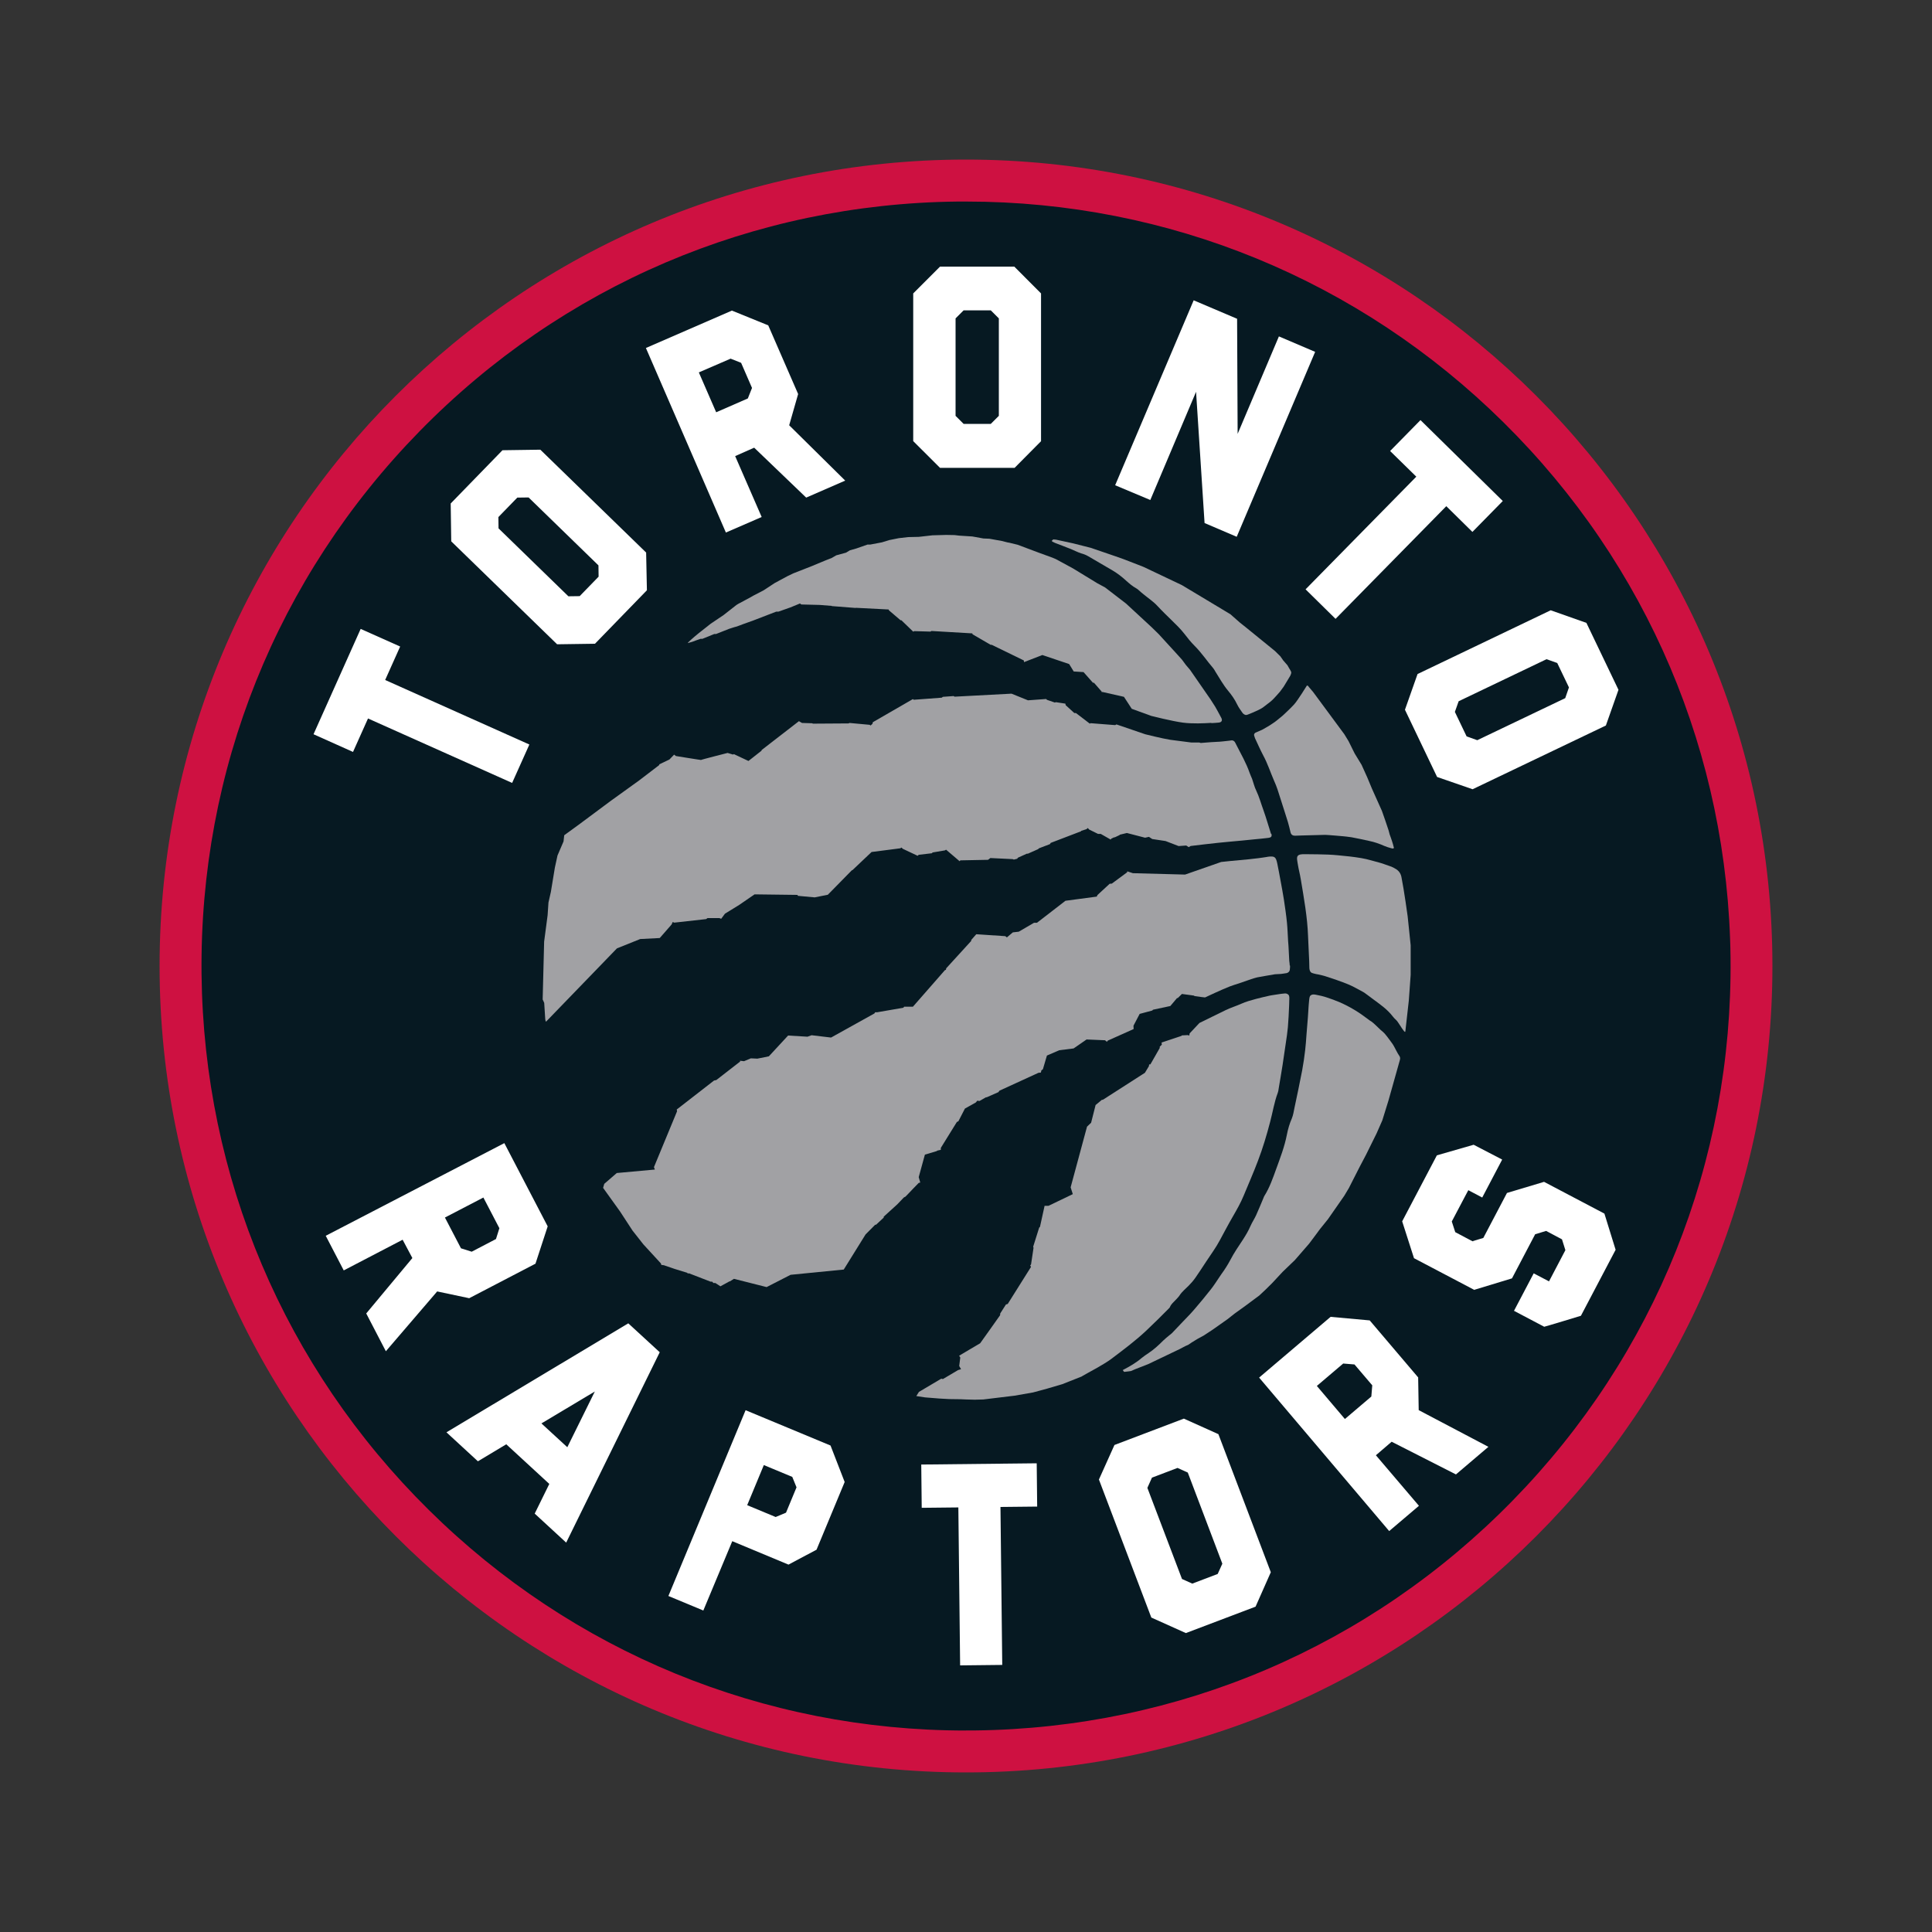
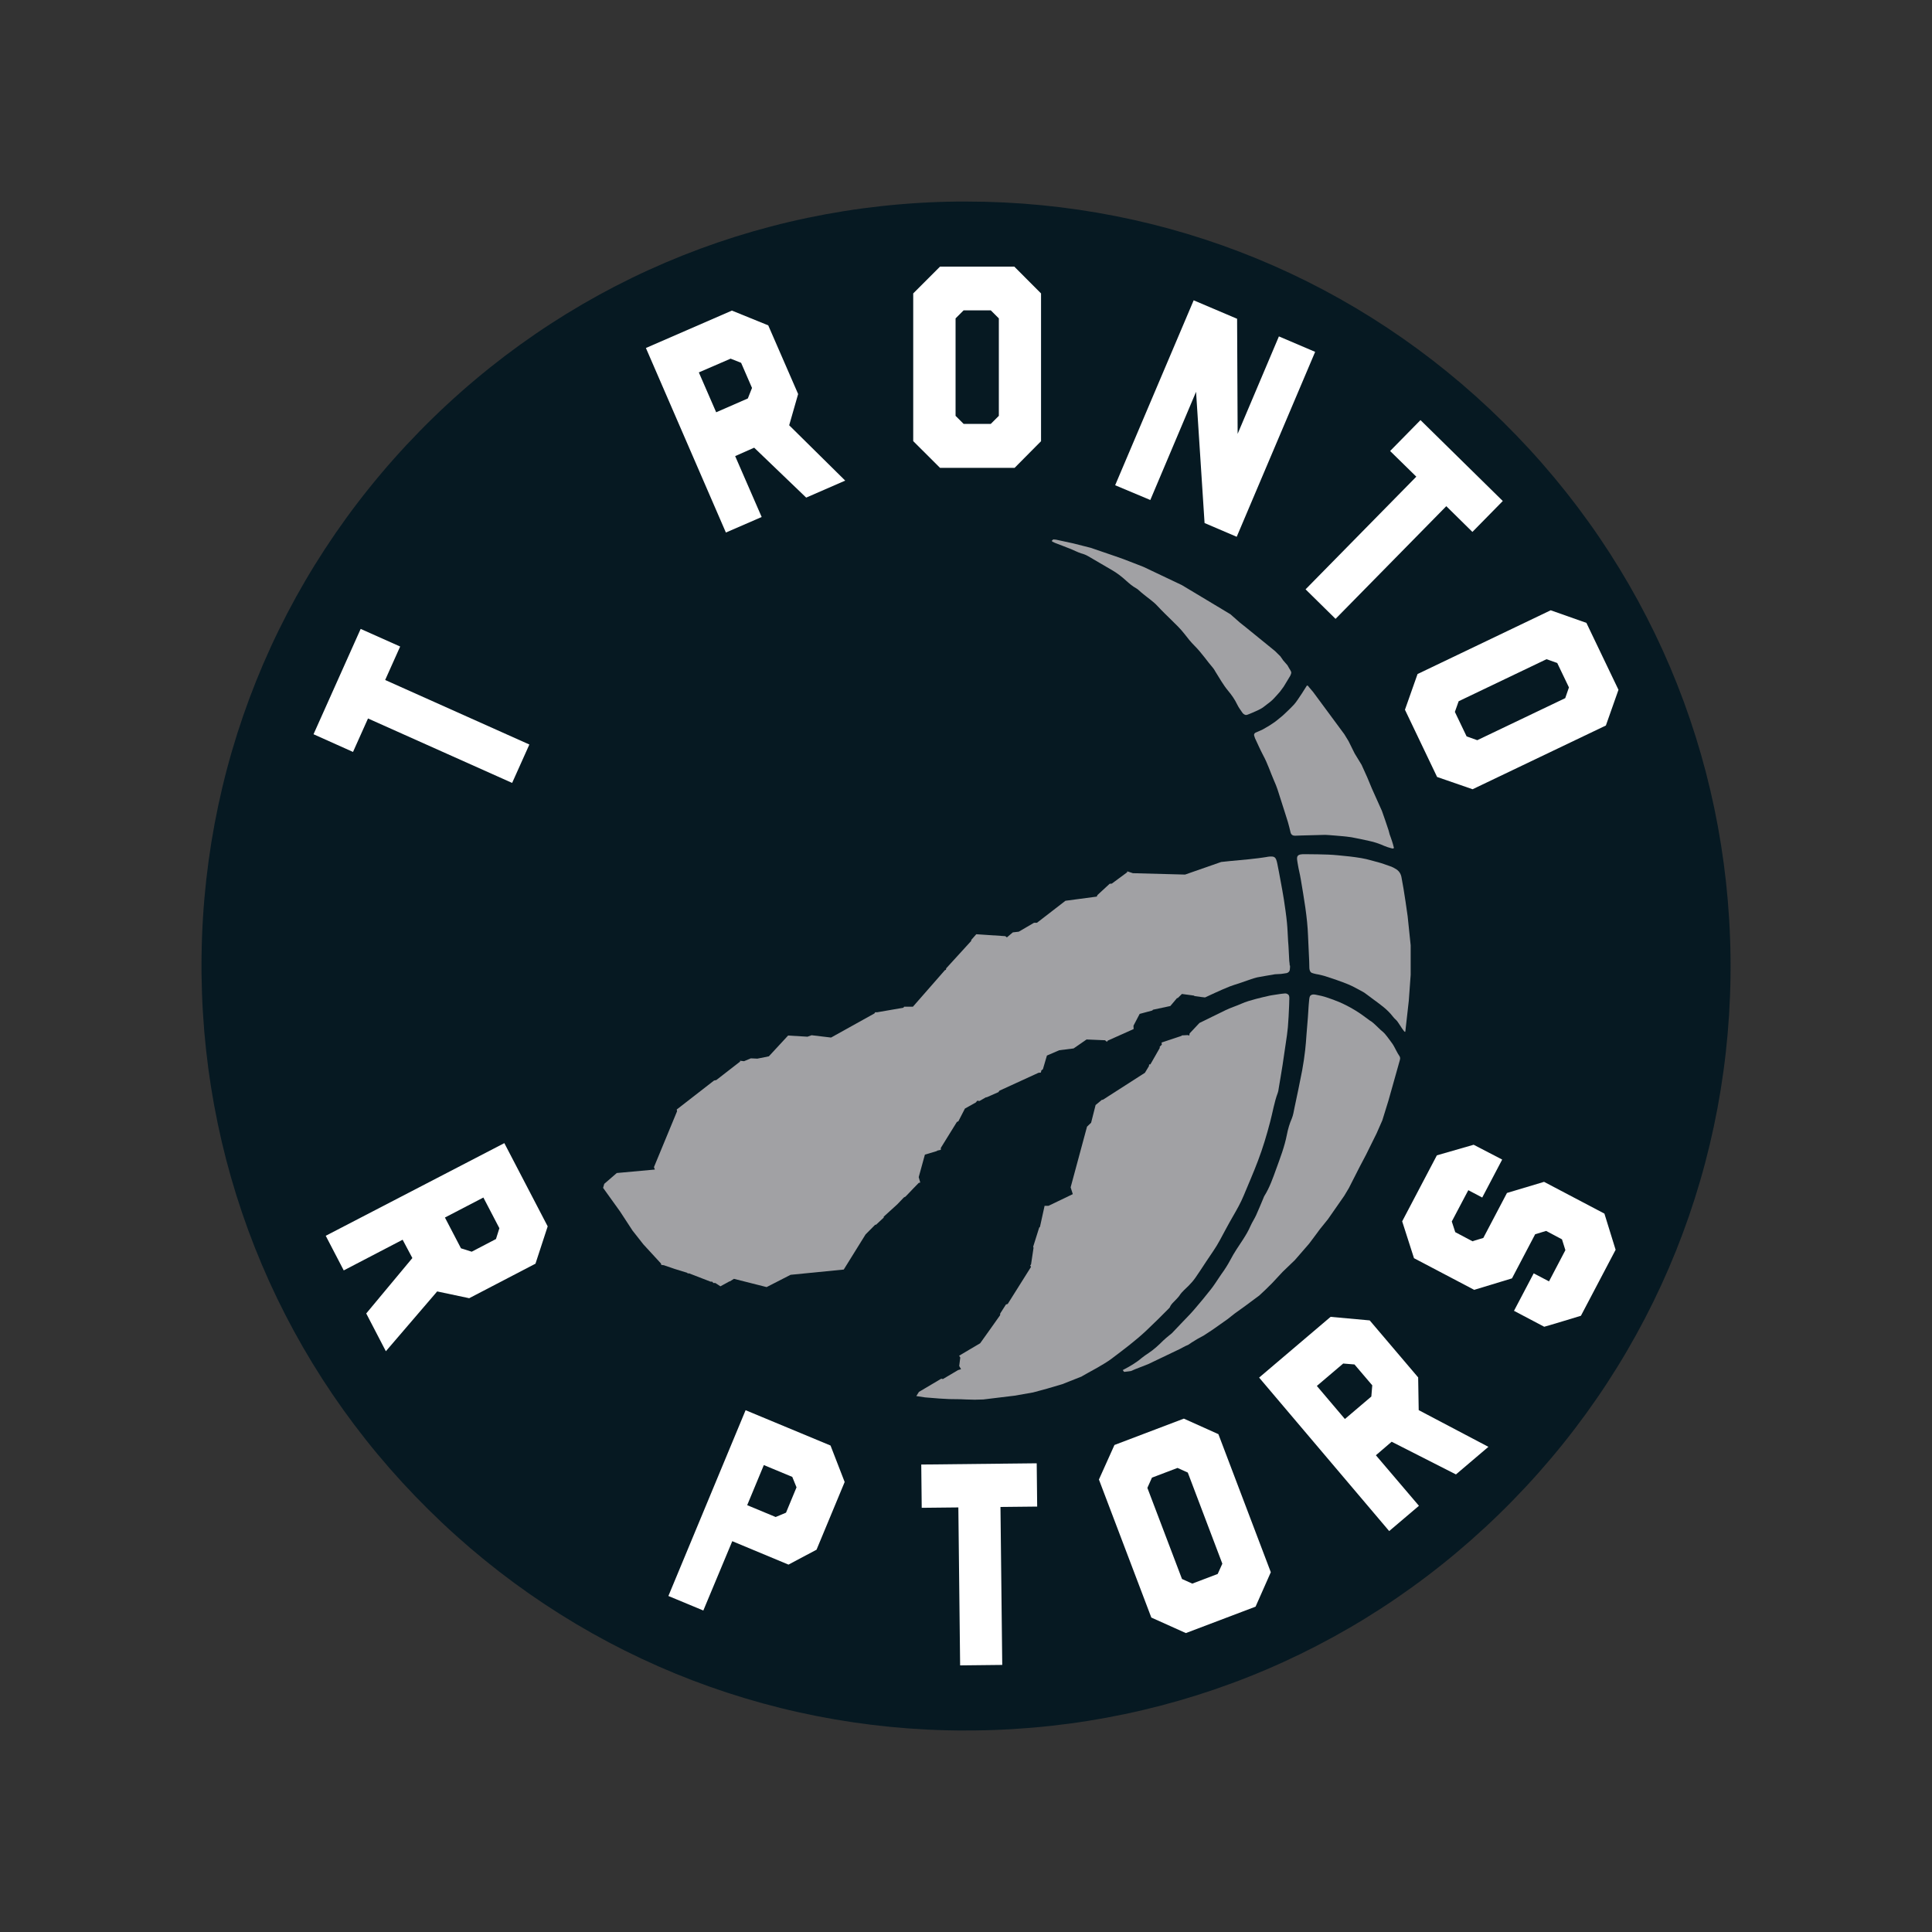
<svg xmlns="http://www.w3.org/2000/svg" id="Layer_1" viewBox="0 0 250 250">
  <rect x="0" y="0" width="250" height="250" fill="#333333" stroke="none" />
  <defs>
    <style>.cls-1{fill:#fff;}.cls-2{fill:#a1a1a4;}.cls-3{fill:#ce1141;}.cls-4{fill:#061922;}</style>
  </defs>
-   <path class="cls-3" d="M229.35,125c0,57.63-46.72,104.35-104.35,104.35S20.65,182.63,20.65,125,67.36,20.65,125,20.65s104.35,46.72,104.35,104.35" />
  <path class="cls-4" d="M124.98,223.93c-26.19,0-50.89-10.14-69.52-28.57-18.66-18.44-29.08-43.04-29.38-69.27-.29-26.42,9.72-51.38,28.2-70.27,18.48-18.89,43.2-29.45,69.63-29.74,.37,0,.75,0,1.12,0,26.19,0,50.88,10.15,69.52,28.57,18.66,18.44,29.08,43.03,29.38,69.26,.29,26.42-9.72,51.38-28.2,70.27-18.48,18.89-43.2,29.45-69.63,29.74-.37,0-.74,0-1.11,0" />
  <path class="cls-1" d="M124.69,40.16l-1.04,1.04v12.61l1.04,1.04h3.52l1.04-1.04v-12.61l-1.04-1.04h-3.52Zm10.03,16.92l-3.43,3.46h-9.65l-3.47-3.46v-19.11l3.47-3.47h9.61l3.46,3.47v19.11h0Z" />
  <path class="cls-1" d="M201.5,85.79l-1.38-.49-11.37,5.44-.49,1.38,1.52,3.17,1.38,.49,11.38-5.44,.48-1.39-1.52-3.17h0Zm-10.94,16.34l-4.6-1.59-4.16-8.7,1.63-4.62,17.23-8.25,4.62,1.63,4.15,8.66-1.63,4.62-17.23,8.24h0Z" />
-   <path class="cls-1" d="M64.49,66.91l.02,1.46,9.04,8.79,1.46-.02,2.45-2.52-.02-1.46-9.04-8.79-1.46,.02-2.45,2.52h0Zm19.12,4.6l.1,4.87-6.72,6.92-4.9,.07-13.7-13.32-.07-4.9,6.7-6.89,4.9-.07,13.7,13.32h0Z" />
  <polygon class="cls-1" points="170.18 45.53 160.03 69.46 155.87 67.68 154.77 50.7 148.85 64.7 144.3 62.79 154.46 38.86 160.08 41.25 160.15 56.14 165.49 43.53 170.18 45.53 170.18 45.53" />
  <path class="cls-1" d="M92.67,53.35l4.1-1.79s.54-1.36,.54-1.36l-1.41-3.25-1.36-.54-4.11,1.78,2.24,5.15h0Zm10.61-2.37l-1.16,4.05,7.25,7.16-5.05,2.2-6.73-6.46-2.46,1.09,3.43,7.88-4.63,2.01-10.35-23.88,11.13-4.84,4.7,1.91,3.87,8.89h0Z" />
  <polygon class="cls-1" points="190.53 68.83 187.15 65.5 172.82 80.08 168.94 76.26 183.27 61.68 179.88 58.36 183.81 54.36 194.46 64.83 190.53 68.83 190.53 68.83" />
  <polygon class="cls-1" points="51.78 83.66 49.84 87.99 68.5 96.34 66.27 101.31 47.62 92.97 45.68 97.3 40.57 95.01 46.67 81.38 51.78 83.66 51.78 83.66" />
  <path class="cls-1" d="M194.37,150.07l-2.57,4.89-1.8-.95-.51,.96-1.63,3.09,.45,1.38,2.55,1.35-.32-.18,1.4-.42,3.06-5.82,4.8-1.44,7.81,4.11,1.45,4.68-4.49,8.54s-4.72,1.44-4.75,1.42l-3.91-2.06,2.55-4.85,1.98,1.04,2.12-4.04-.44-1.4-2.05-1.09-1.42,.43-3,5.71-4.84,1.47-.02,.03-7.82-4.11-1.53-4.77,4.49-8.54,4.76-1.37,3.68,1.91h0Z" />
  <path class="cls-1" d="M57.58,157.56l2.07,3.97s1.39,.44,1.39,.44l3.14-1.64,.44-1.4-2.07-3.97-4.98,2.59h0Zm3.1,10.42l-4.11-.87-6.64,7.74-2.54-4.89,5.97-7.17-1.26-2.37-7.62,3.97-2.33-4.48,23.11-11.99,5.61,10.77-1.58,4.83-8.6,4.48h0Z" />
  <path class="cls-1" d="M96.69,194.77l3.68,1.53s1.34-.56,1.34-.56l1.36-3.28-.55-1.35-3.68-1.53-2.15,5.18h0Zm-1.93,4.65l-3.75,8.98-4.52-1.88,9.99-24.04,10.99,4.57,1.83,4.72-3.64,8.76-3.63,1.93-7.27-3.03h0Z" />
  <polygon class="cls-1" points="134.21 194.95 129.46 195 129.69 215.44 124.24 215.5 124.01 195.06 119.27 195.11 119.21 189.51 134.15 189.35 134.21 194.95 134.21 194.95" />
  <path class="cls-1" d="M149.07,191.19l-.6,1.34,4.48,11.79,1.33,.6,3.29-1.25,.6-1.33-4.47-11.79-1.33-.6-3.29,1.25h0Zm15.37,12.26l-1.97,4.45-9.02,3.42-4.47-2.01-6.78-17.86,2.01-4.47,8.98-3.41,4.47,2.01,6.78,17.86h0Z" />
  <path class="cls-1" d="M174.04,183.61l3.41-2.9s.12-1.45,.12-1.45l-2.3-2.7-1.46-.12-3.41,2.9,3.63,4.28h0Zm9.47-5.34l.07,4.2,9.02,4.75-4.2,3.57-8.32-4.23-2.04,1.75,5.57,6.54-3.85,3.27-16.83-19.86,9.25-7.86,5.06,.46,6.28,7.39h0Z" />
-   <path class="cls-1" d="M73.41,187.27l3.56-7.21-6.91,4.13,3.35,3.08h0Zm-.15,12.34l-4.07-3.75,1.89-3.84-5.57-5.13-3.67,2.2-4.07-3.75,23.53-14.1,4.07,3.74-12.1,24.62h0Z" />
  <path class="cls-2" d="M145.28,177.28c.09,.11,.15,.24,.2,.24,.29-.02,.87-.11,.87-.11l.58-.25,1.64-.64s4.09-1.95,4.1-1.96c.02-.01,.72-.38,.72-.38l.37-.16,.44-.3,.73-.45,.86-.47,1.11-.73,1.93-1.36,.94-.74,1.36-.98,1.24-.92,.58-.43,.81-.76,.85-.84,1.36-1.46,1.59-1.53,1.84-2.12,1.01-1.35,.35-.48,1.08-1.34,2.11-3.03,.59-.99,1.42-2.79,.8-1.52,1.37-2.77,.74-1.68,.8-2.58s.95-3.41,1.46-5.19c.06-.2,.08-.39-.05-.57-.29-.41-.51-.93-.78-1.39-.14-.24-.35-.48-.48-.68-.14-.2-.49-.65-.63-.81-.15-.17-.33-.32-.51-.46-.44-.41-.83-.83-1.2-1.1-.17-.09-.33-.22-.49-.34-1.15-.88-2.31-1.59-3.62-2.16-.55-.24-1.11-.44-1.68-.63-.4-.14-1.04-.29-1.46-.36-.24-.04-.43-.05-.61,.08-.18,.12-.19,.4-.22,.67-.08,.71-.1,1.49-.16,2.2-.07,.74-.12,1.48-.18,2.22-.05,.67-.09,1.34-.17,2-.1,.88-.23,1.76-.39,2.63-.31,1.63-.66,3.25-1,4.87-.09,.44-.16,.91-.33,1.33-.3,.68-.51,1.4-.65,2.13-.3,1.54-.86,2.99-1.39,4.45-.43,1.19-.85,2.4-1.53,3.48-.05,.07-.07,.16-.1,.23-.32,.75-.62,1.51-.96,2.25-.22,.48-.52,.92-.73,1.4-.26,.61-.6,1.17-.95,1.72-.57,.87-1.17,1.73-1.65,2.66-.34,.64-.73,1.25-1.16,1.84-.11,.15-.21,.31-.31,.46-.34,.5-.66,1.01-1.03,1.48-.71,.91-1.45,1.8-2.21,2.68-.47,.55-.99,1.06-1.49,1.59-.45,.48-.9,.95-1.36,1.43-.1,.1-.22,.18-.33,.27-.27,.23-.56,.45-.81,.7-.59,.59-1.19,1.15-1.89,1.61-.3,.2-.6,.4-.87,.62-.73,.63-1.55,1.1-2.47,1.58" />
  <path class="cls-2" d="M181.81,133.54s.04-.05,.05-.12c.02-.14,.04-.39,.04-.39l.4-3.56,.24-3.33v-3.3s0-.52,0-.52l-.39-3.75s-.46-3.38-.81-5.11c-.13-.62-.51-.93-1.01-1.18-.16-.08-.35-.17-.53-.22-.37-.11-.77-.29-1.14-.39-.84-.21-1.64-.49-2.5-.63-1.01-.17-2.04-.28-3.06-.37-.84-.08-1.68-.11-2.52-.12-.67-.01-1.08-.02-1.75-.02-.36,0-.74,.01-.91,.23-.16,.23-.05,.63,.01,1.03,.13,.82,.27,1.23,.4,2.04,.4,2.41,.84,4.81,.93,7.26,.04,1.1,.11,2.2,.15,3.29,.01,.31,.01,.52,.02,.83,0,.19,.05,.4,.14,.53,.1,.15,.25,.18,.43,.23,.21,.07,.41,.09,.62,.13,.21,.05,.6,.13,.87,.22,.98,.32,2.01,.66,2.96,1.05,.67,.27,1.3,.66,1.94,.99,.08,.04,.15,.09,.22,.14,.37,.28,.75,.56,1.13,.84,.88,.65,1.79,1.28,2.47,2.17,.13,.17,.28,.33,.44,.47,.27,.24,.71,1.08,1.04,1.46,.06,.07,.11,.09,.14,.09" />
-   <path class="cls-2" d="M156.74,93.57c.33-.02,.64-.03,.89-.06,.19-.02,.37-.03,.46-.23,.08-.2-.07-.41-.12-.51-.07-.16-.71-1.3-.71-1.3l-.62-.97-2.64-3.81-.55-.65-.51-.69-.86-.95-2.14-2.34-.92-.9-3.31-3.06-2.72-2.09-.97-.52-3.18-1.94-2.23-1.21-.43-.18-1.81-.66-2.69-1.01-.21-.05-.86-.21-.23-.04-.76-.19-1.6-.29-.76-.03-1.43-.26-1.71-.11-.6-.07-1.07-.02-1.79,.05-1.77,.2-1.37,.03-1.22,.14-1.24,.25-.94,.29-1.53,.29h-.34s-1.43,.5-1.43,.5l-.84,.24-.52,.31-1.25,.34-.6,.35-.75,.29-1.85,.77-2.35,.92-.77,.37-1.65,.89-1.43,.94-1.33,.69-.49,.28-1.46,.78-.24,.15-1.66,1.3-1.38,.93-.27,.18-1.56,1.23-.57,.47s-.84,.72-.86,.82l.59-.17s1.07-.4,1.09-.39c.02,0,.21,.01,.21,.01l1.55-.63h.23l1.69-.67s.89-.29,.89-.27,.9-.33,.9-.33l1.26-.45,3.04-1.17h.28s1.56-.55,1.56-.55l1.24-.51,.17,.13s2.37,.06,2.39,.06c0,0,1.52,.12,1.52,.12l.05,.03,3.07,.24,.03-.02,4.25,.22,.02,.1,1.51,1.29h.11s1.53,1.48,1.53,1.48l.14-.07,2.11,.06,.1-.08,5.3,.31,.03,.12,2.36,1.37,.1-.02,4.17,2.03,.03,.22,2.37-.92,3.47,1.17,.59,.96,1.27,.08,1.22,1.38h.13s.99,1.13,.99,1.13v.07h.15l2.74,.62,1.01,1.55,2.53,.92s2.71,.69,4.1,.87c1.24,.16,2.7,.09,3.66,.03" />
  <path class="cls-2" d="M180.35,109.63c-.08-.4-.37-1.22-.37-1.22l-.16-.44-.14-.53-.45-1.34-.41-1.17-1.3-2.9-.59-1.42-.74-1.64-.89-1.46-.21-.42-.59-1.19-.55-.9-.23-.31-3.79-5.13s-.37-.43-.55-.65c-.09-.11-.12-.2-.24-.2,0,0-.02,0-.03,0,0,0-1.17,1.91-1.66,2.45-.48,.53-1.46,1.43-1.46,1.43,0,0-.82,.68-.96,.78-.14,.11-.77,.52-.77,.52l-.86,.5s-.66,.31-.76,.34c-.11,.04-.23,.09-.29,.17-.07,.09-.09,.15-.06,.3,.03,.11,.07,.23,.11,.33,.35,.74,.67,1.48,1.05,2.2,.58,1.06,.94,2.21,1.42,3.31,.16,.36,.32,.74,.44,1.11,.32,.98,.63,1.96,.94,2.94,.14,.43,.28,.87,.41,1.3,.13,.44,.23,.88,.34,1.33,.08,.29,.27,.42,.57,.42,.28,0,.57-.02,.86-.03,1.02-.03,2.03-.06,3.05-.08,.29,0,2.32,.18,2.32,.18,0,0,.73,.07,1.08,.13,.77,.14,1.54,.31,2.31,.48,.64,.13,1.31,.36,1.91,.63,.29,.13,.61,.22,.93,.31,.1,.03,.26,.05,.28,.04,.02-.01,.07-.12,.06-.17" />
  <path class="cls-2" d="M167.09,86.99c-.03-.15-.3-.56-.3-.56l-.19-.34-.55-.63-.37-.53-.69-.68s-.15-.13-.23-.19c-1.21-.98-3.63-2.94-3.63-2.95,0,0-.67-.53-.67-.53l-1.25-1.1-6.28-3.77-4.95-2.35s-2.63-1.03-2.63-1.02c0,0-.95-.34-.96-.34-.02,0-3.24-1.11-3.24-1.11l-2.29-.58-2.22-.48-.35-.03-.2,.19,.09,.1s.23,.11,.33,.16c.69,.27,1.38,.52,2.07,.8,.45,.18,.88,.42,1.34,.56,.33,.09,.63,.21,.9,.37,1.06,.61,2.1,1.22,3.15,1.84,.62,.37,1.2,.81,1.74,1.31,.41,.37,.83,.73,1.32,1,.22,.12,.4,.32,.6,.49,.11,.09,.22,.18,.33,.27,.61,.51,1.28,.94,1.83,1.54,.58,.63,1.2,1.22,1.81,1.82,.58,.57,1.17,1.13,1.67,1.78,.41,.54,.83,1.06,1.3,1.53,.91,.9,1.61,1.97,2.44,2.93,.1,.12,.17,.27,.25,.4,.54,.85,1.01,1.72,1.66,2.5,.45,.54,.85,1.1,1.16,1.75,.18,.38,.44,.73,.68,1.08,.14,.21,.38,.31,.5,.3,.12-.01,.35-.11,.35-.11l.44-.18s.59-.26,.78-.35c.2-.09,.59-.31,.73-.44,.14-.13,.73-.53,1.06-.84,.33-.31,1.01-1.1,1.01-1.1l.48-.65,.84-1.39s.16-.32,.14-.47" />
-   <path class="cls-2" d="M164.47,107.91c-.34-1.05-.61-2.04-.98-3.07-.31-.84-.54-1.71-.93-2.53-.24-.48-.36-1.02-.54-1.53-.1-.26-.23-.5-.31-.75-.46-1.32-1.09-2.39-1.72-3.63-.03-.07-.06-.13-.12-.24-.06-.12-.11-.22-.27-.31-.16-.09-.29-.03-.57,0-.54,.06-1.21,.14-1.5,.14-.25,0-1.31,.08-2.15,.15l-.2-.06h-1.03l-2.71-.35c-.99-.15-3.26-.72-3.26-.72l-1.66-.57-2.05-.7-.16,.09-3.19-.25-.1,.06-1.79-1.37h-.21s-1.12-1.02-1.12-1.02l-.04-.2-1.24-.19-.12,.05-1.02-.35-.11-.11-2.35,.17-2.13-.86-7.37,.39-.12-.08-1.39,.1-.15,.11-3.63,.27-.1-.09-5.18,2.99-.06,.22-.24,.21-.12-.09-2.6-.24-.14,.06-4.6,.03-.1-.05-1.31-.04-.4-.23-4.82,3.73-.02,.09-1.69,1.33-1.89-.89-.11,.06-.7-.21s-3.47,.88-3.44,.91c.03,.02-3.25-.51-3.25-.51l-.23-.18-.61,.63-1.3,.62-.03,.11-2.59,1.98-3.68,2.65-4.14,3.08-1.87,1.36-.09,.8-.78,1.82-.34,1.56-.52,3.16-.31,1.37-.11,1.64-.45,3.42-.19,7.48,.2,.44,.13,2.06s.03,.36,.11,.37c0,0,0,0,0,0l9.17-9.48,3.01-1.21,2.53-.13,1.53-1.75,.15-.33,.19,.09,4.13-.46,.18-.13h1.54l.23,.09,.49-.66,1.85-1.14,1.98-1.36,5.56,.07,.04,.12,2.18,.2,1.7-.34,3.12-3.18h.06s2.48-2.35,2.48-2.35l3.72-.48,.15-.1,.16,.16,1.93,.91,.14-.13,1.71-.2,.08-.1,1.6-.27,.15-.09,1.75,1.49,.1-.11,3.58-.07,.3-.23,2.88,.14,.16,.06,.44-.11,.08-.13,1.15-.52h.14s1.33-.59,1.33-.59l.11-.11,1.42-.54,.1-.16,3.92-1.5,.03-.06,.69-.22,.15-.15,.2,.21,1.14,.56h.35s1.28,.73,1.28,.73l.08-.12,.39-.18,.04,.02,.64-.3,.03-.05,.92-.22,2.35,.61,.5-.11,.43,.28,1.72,.26,1.69,.65s.98-.07,.99-.07c.01,0,.32,.21,.32,.21l.25-.15s3.32-.41,4.99-.55c1.08-.09,2.16-.2,3.24-.31,.61-.06,1.22-.11,1.83-.19,.33-.04,.5-.17,.38-.54" />
  <path class="cls-2" d="M166.89,124.94c0-.23-.04-.38-.06-.6-.04-.64-.07-1.28-.1-1.93-.01-.21-.04-.42-.05-.64-.05-.8-.07-1.6-.15-2.39-.1-1.01-.25-2.01-.4-3.01-.12-.78-.27-1.55-.41-2.32-.15-.81-.28-1.55-.45-2.36-.18-.82-.35-.93-1.19-.83-.07,.01-.14,.02-.21,.04-.31,.06-.74,.1-1.05,.15-1.63,.21-3.16,.3-4.8,.49l-4.67,1.63-6.76-.18-.73-.24v.12s-1.99,1.47-1.99,1.47l-.28,.02-1.58,1.46-.09,.2-4.05,.54-3.69,2.85h-.38s-1.97,1.15-1.97,1.15l-.77,.09-.77,.65-.2-.16-3.76-.25-.65,.74v.12s-3.24,3.55-3.24,3.55l-.04,.2-.12,.03-4.15,4.74h-1.14s-.09,.13-.09,.13l-3.4,.59h-.26s-.07,.14-.09,.15c-.02,.01-5.61,3.12-5.61,3.12l-2.52-.3-.53,.19-2.51-.15-2.49,2.69-1.49,.3-.84-.04-.88,.37-.53-.06,.03,.1-3.09,2.4-.29,.06-4.83,3.75,.04,.23-2.99,7.23,.12,.31-4.93,.45-1.62,1.4-.15,.52,2.19,3.05,1.62,2.48,1.4,1.78,2.28,2.48s.01,.17,.06,.18c.04,.01,.3,.03,.31,.04,.01,0,1.36,.46,1.37,.47,0,0,1.68,.52,1.68,.52,0,0,.02,.08,.04,.08,.01,0,.17-.02,.17-.02l2.79,1.08h.21s.15,.17,.15,.17c0,0,.24,0,.25,0,.02,0,.66,.43,.66,.43l1.17-.64h.06s.52-.33,.52-.33l4.23,1.07,3.1-1.59,6.88-.68,2.82-4.54c.45-.45,1.25-1.26,1.25-1.26h.11s.97-.9,.99-.92c.01-.02,0-.12,0-.12l1.77-1.61,.83-.87s.18-.11,.21-.11c.02,0,.95-.99,.95-.99l.77-.79,.2-.05-.2-.7,.8-2.91,1.54-.46,.06-.06,.46-.1v-.25s2.08-3.36,2.08-3.36l.19-.08,.85-1.65,1.41-.79,.19-.23,.28,.04s.82-.48,.84-.48h.1l1.52-.67,.12-.18,5.06-2.32,.31-.03,.06-.28,.2-.15,.52-1.77,1.6-.69,1.85-.23,1.68-1.16,2.39,.1,.24,.2,.11-.15,3.35-1.5-.02-.43,.8-1.53,1.64-.44,.08-.1,2.25-.48,.86-1.02,.11-.02s.52-.51,.53-.52c.02,0,1.55,.21,1.55,.21l.08,.06,.84,.12,.52,.06s2.27-1.07,3.22-1.43c.4-.16,.79-.26,1.17-.39,.52-.19,1.05-.37,1.58-.55,.27-.09,.52-.16,.79-.23l1.06-.19,1.23-.21,.75-.04s.36-.04,.5-.07c.14-.02,.35-.02,.51-.17,.16-.15,.16-.3,.17-.43,.02-.14,.02-.21,.02-.42" />
  <path class="cls-2" d="M166.84,129.36c0-.18,.03-.47-.11-.63-.15-.16-.33-.18-.45-.18-.12,0-.7,.08-.7,.08l-.98,.15c-.11,.02-.22,.03-.33,.06-.59,.14-1.17,.26-1.75,.42-.65,.18-1.3,.35-1.91,.63-.65,.29-1.37,.51-2.01,.82-.23,.11-2.4,1.17-3.39,1.66l-1.27,1.35-.05,.29-.17-.07-.79,.04-.04,.06-2.58,.86,.03,.28-.27,.26v.17s-1.21,2.12-1.21,2.12h-.16s-.03,.23-.03,.23c0,0-.25,.4-.52,.86l-5.44,3.49h-.12s-.82,.68-.82,.68l-.58,2.29-.53,.51-2.12,7.85,.28,.88-3.14,1.51h-.51l-.6,2.73-.1,.09-.78,2.48,.05,.13-.32,2.14-.11,.15,.1,.19-3.01,4.79-.23,.07-.74,1.16-.02,.23s-2.57,3.64-2.58,3.63c0-.01-2.72,1.61-2.72,1.61l.15,.23s-.14,1.1-.14,1.1l.24,.41-.39,.12-1.96,1.16-.21-.05-2.89,1.71-.34,.54s1.13,.17,1.13,.17l1.87,.15,1.27,.07,1.48,.02,.69,.03,1.12,.03,1.11-.03,4.04-.49,2.4-.42,1.81-.49,1.97-.58,2.5-.99,.18-.11,.71-.4s2.02-1.07,2.94-1.76c1.56-1.18,3.14-2.35,4.57-3.7,.49-.46,.97-.93,1.45-1.4,.46-.45,.91-.91,1.36-1.36,.08-.08,.18-.16,.22-.26,.15-.37,.45-.62,.72-.9,.18-.2,.38-.38,.53-.61,.31-.49,.77-.84,1.17-1.25,.32-.32,.62-.67,.88-1.04,.48-.68,.92-1.38,1.38-2.07,.6-.92,1.27-1.81,1.78-2.78,.56-1.03,1.1-2.07,1.69-3.08,.5-.87,1-1.74,1.38-2.66,.63-1.52,1.29-3.02,1.87-4.56,.62-1.63,1.12-3.3,1.56-4.99,.34-1.26,.53-2.55,.99-3.77,.06-.16,.09-.33,.11-.5,.17-1.03,.35-2.05,.51-3.08,.15-.98,.29-1.95,.43-2.92,.1-.66,.2-1.33,.26-1.99,.08-.93,.12-1.85,.16-2.78,0-.1,.01-.3,.01-.3,0,0,0-.29,.01-.47" />
</svg>